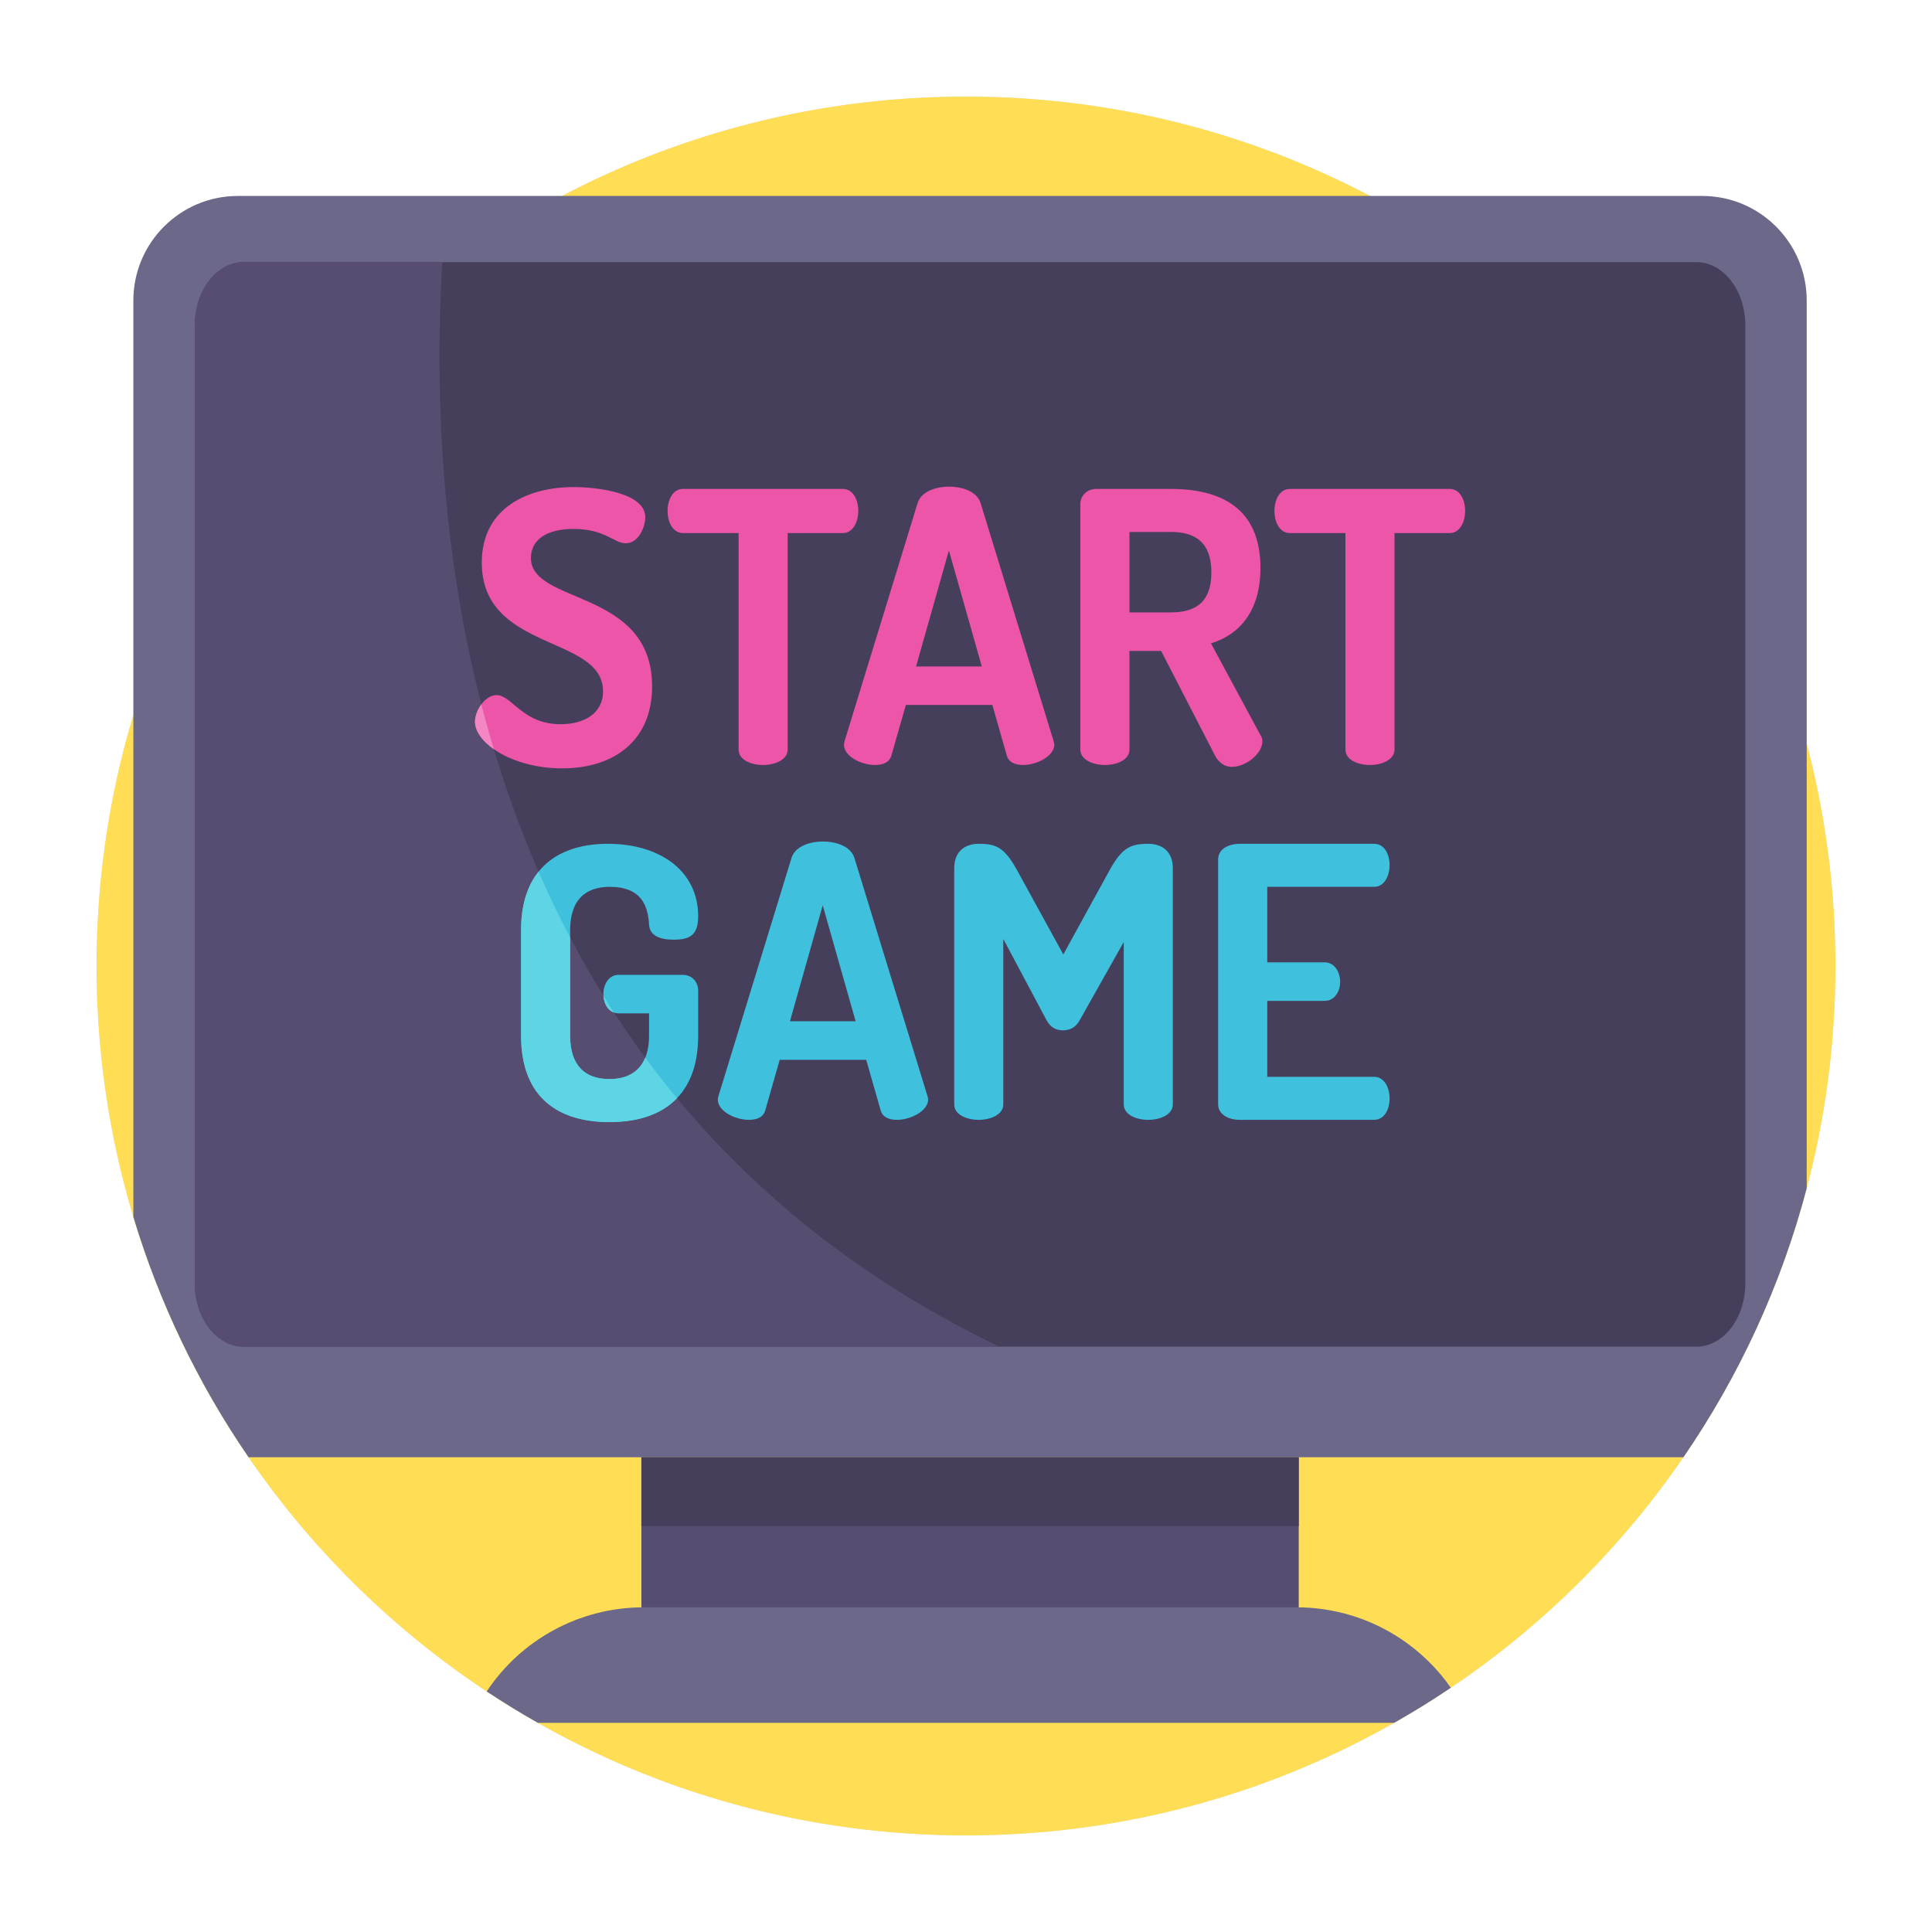
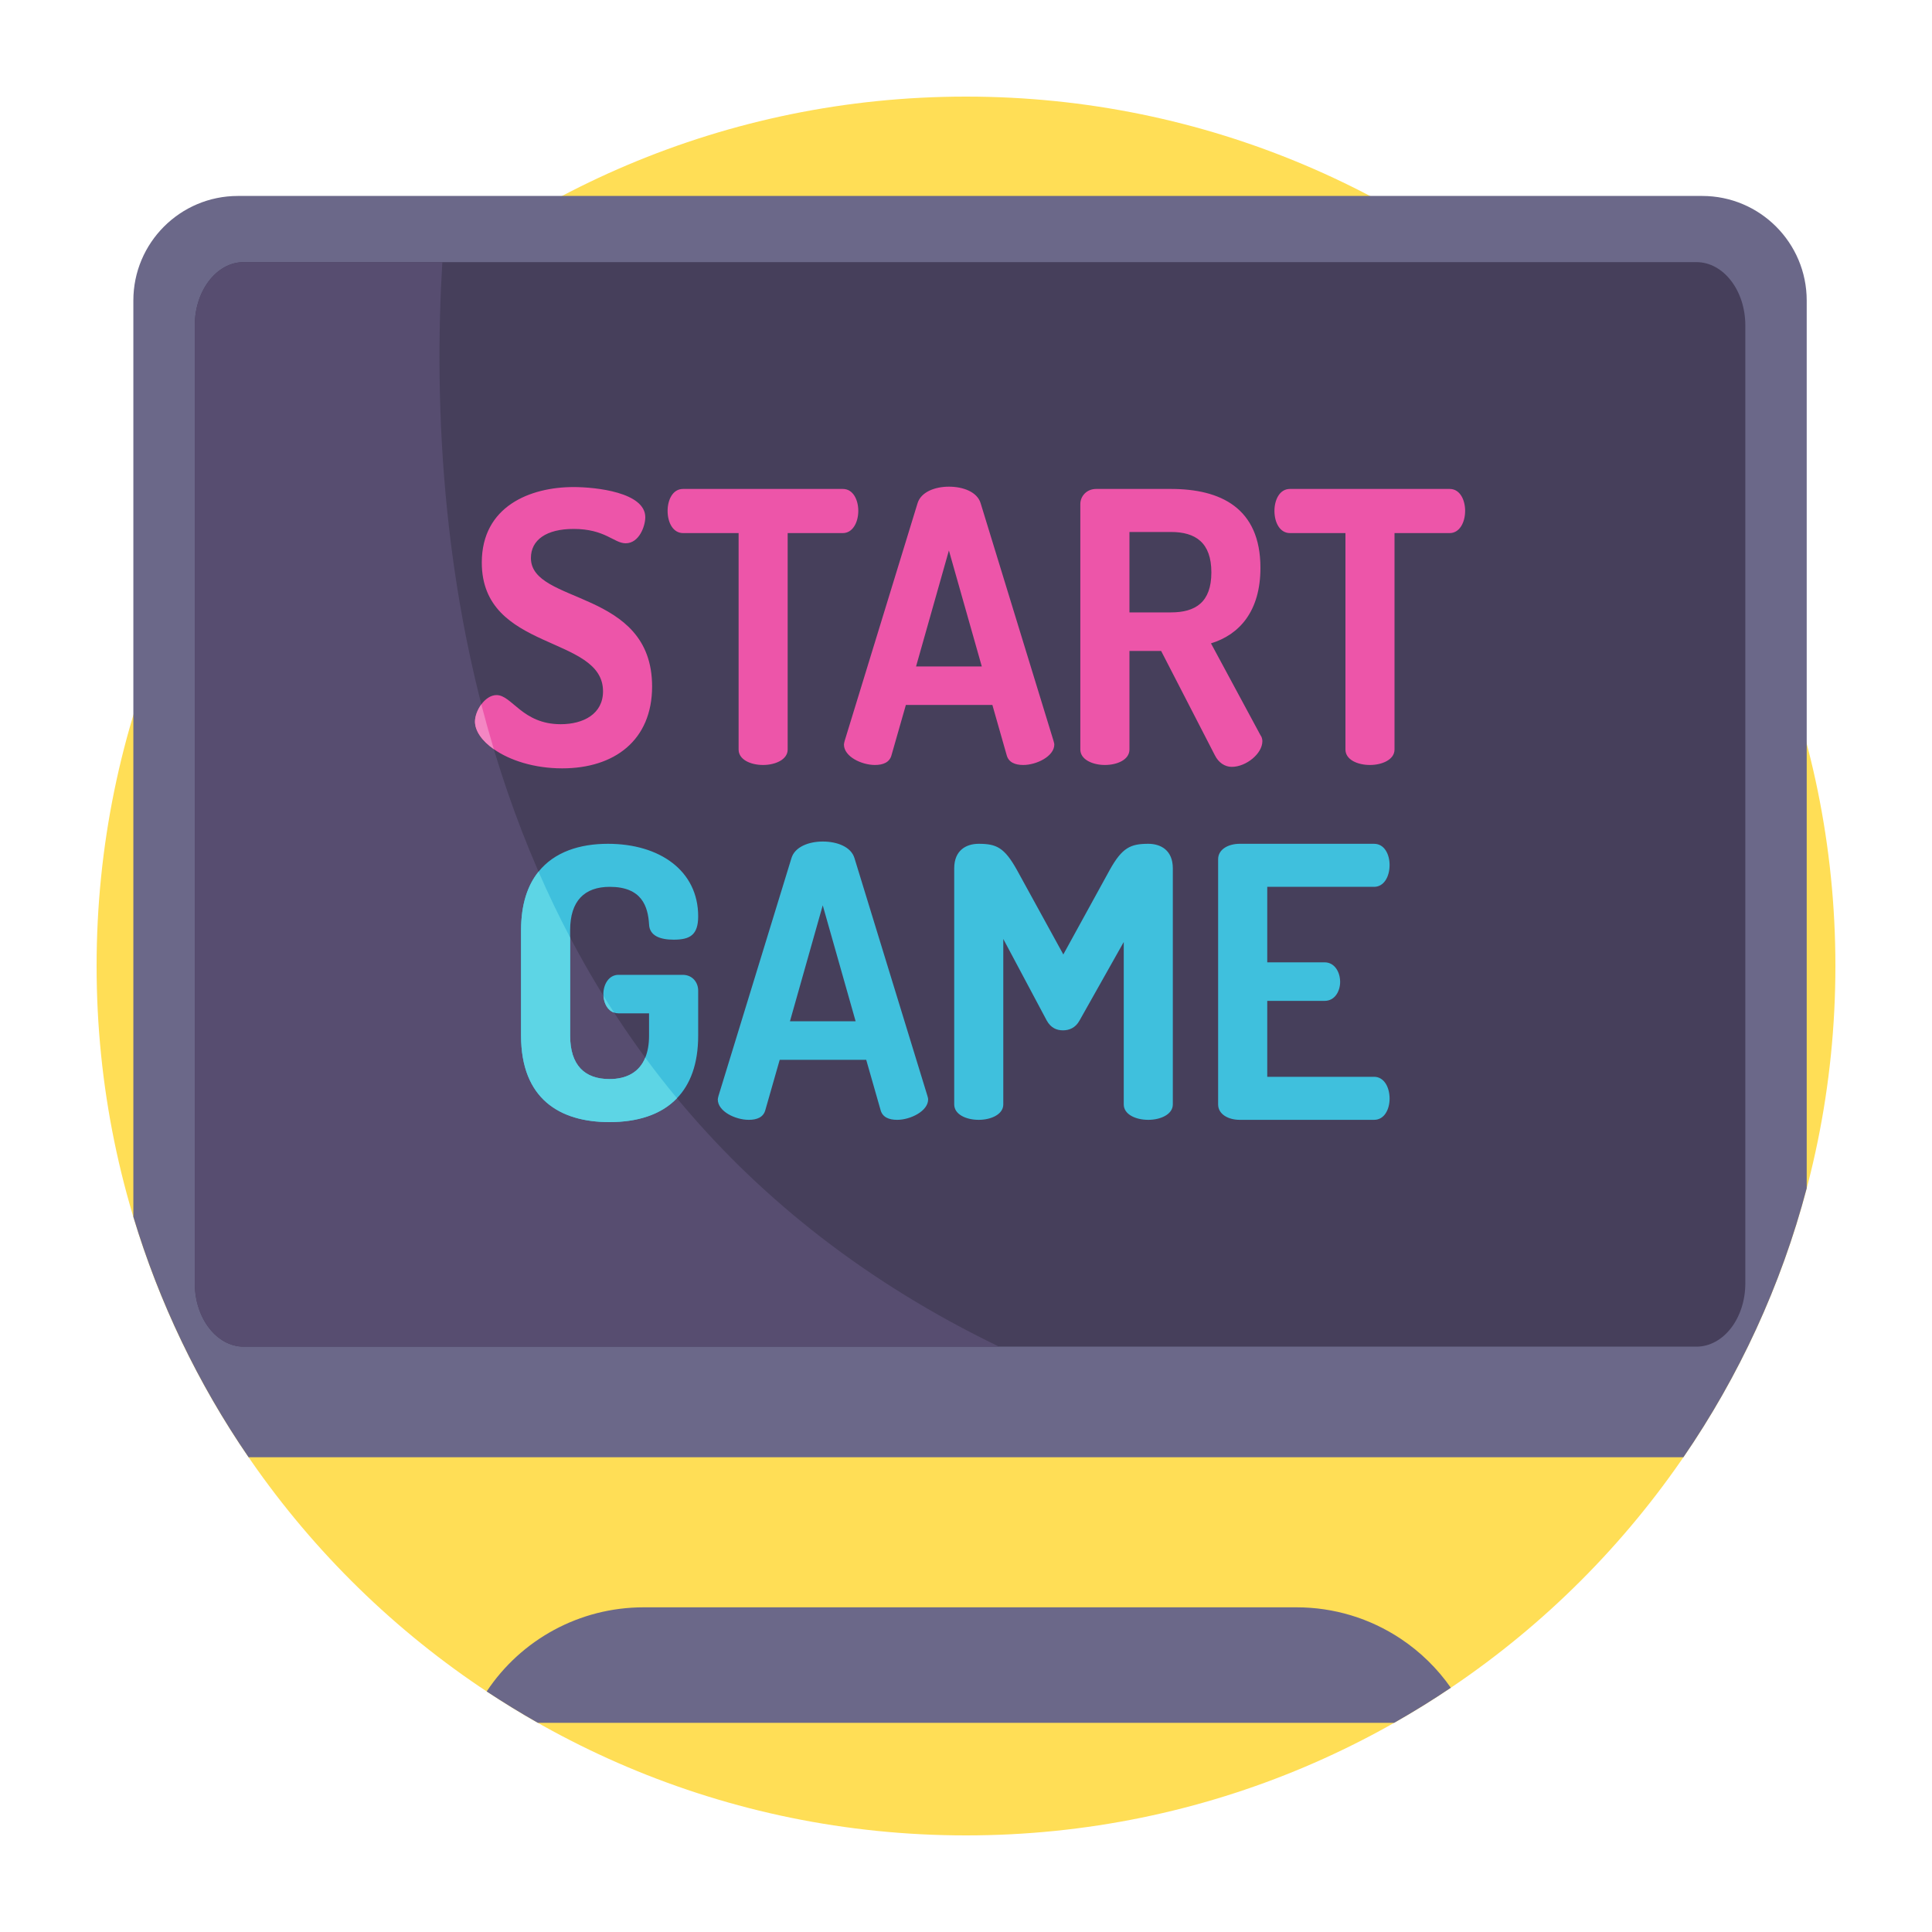
<svg xmlns="http://www.w3.org/2000/svg" width="40" height="40" viewBox="0 0 40 40" fill="none">
-   <path d="M20 38C29.941 38 38 29.941 38 20C38 10.059 29.941 2 20 2C10.059 2 2 10.059 2 20C2 29.941 10.059 38 20 38Z" fill="#D6DFE8" />
  <path d="M20 38C29.941 38 38 29.941 38 20C38 10.059 29.941 2 20 2C10.059 2 2 10.059 2 20C2 29.941 10.059 38 20 38Z" fill="#FFDE56" />
  <path d="M37.406 6.222V24.601C36.875 26.618 36.002 28.497 34.853 30.171H5.147C4.1 28.645 3.295 26.966 2.761 25.194V6.222C2.761 5.027 3.73 4.057 4.926 4.057H35.242C36.437 4.057 37.406 5.027 37.406 6.222Z" fill="#6B6889" />
  <path d="M36.135 6.737V26.57C36.135 27.294 35.682 27.881 35.122 27.881H5.046C4.487 27.881 4.033 27.294 4.033 26.57V6.737C4.033 6.014 4.487 5.427 5.046 5.427H35.122C35.682 5.427 36.135 6.014 36.135 6.737Z" fill="#463F5B" />
-   <path d="M13.279 30.171H26.889V35.501H13.279V30.171Z" fill="#574D70" />
-   <path d="M13.279 30.171H26.889V31.596H13.279V30.171Z" fill="#463F5B" />
+   <path d="M13.279 30.171H26.889H13.279V30.171Z" fill="#574D70" />
  <path d="M20.686 27.881H5.046C4.487 27.881 4.033 27.294 4.033 26.57V6.737C4.033 6.014 4.487 5.427 5.046 5.427H9.158C8.813 11.151 9.647 22.558 20.686 27.881Z" fill="#574D70" />
  <path d="M30.038 34.943C29.657 35.2 29.265 35.442 28.865 35.669H11.135C10.775 35.465 10.422 35.248 10.076 35.02C10.789 33.945 12.001 33.278 13.323 33.278H26.844C27.612 33.277 28.363 33.504 29.002 33.93C29.408 34.2 29.759 34.544 30.038 34.943Z" fill="#6B6889" />
  <path d="M10.992 11.553C10.992 11.178 11.312 10.951 11.875 10.951C12.531 10.951 12.711 11.248 12.954 11.248C13.235 11.248 13.36 10.889 13.36 10.709C13.36 10.193 12.336 10.084 11.875 10.084C10.975 10.084 9.975 10.483 9.975 11.647C9.975 13.5 12.485 13.141 12.485 14.313C12.485 14.782 12.078 14.994 11.609 14.994C10.812 14.994 10.601 14.391 10.28 14.391C10.159 14.391 10.047 14.473 9.965 14.584C9.885 14.693 9.834 14.829 9.834 14.938C9.834 15.133 9.978 15.339 10.224 15.511C10.55 15.74 11.056 15.908 11.64 15.908C12.719 15.908 13.501 15.329 13.501 14.212C13.501 12.186 10.992 12.523 10.992 11.553ZM17.45 10.123H14.142C13.923 10.123 13.822 10.357 13.822 10.576C13.822 10.826 13.939 11.037 14.142 11.037H15.292V15.518C15.292 15.728 15.541 15.838 15.799 15.838C16.05 15.838 16.308 15.728 16.308 15.518V11.037H17.45C17.652 11.037 17.77 10.818 17.77 10.576C17.77 10.357 17.668 10.123 17.45 10.123ZM21.812 15.338L20.303 10.419C20.233 10.185 19.943 10.076 19.646 10.076C19.357 10.076 19.068 10.185 18.997 10.419L17.488 15.338C17.48 15.369 17.473 15.4 17.473 15.415C17.473 15.666 17.84 15.838 18.114 15.838C18.286 15.838 18.419 15.783 18.458 15.634L18.755 14.595H20.546L20.842 15.634C20.881 15.783 21.014 15.838 21.186 15.838C21.46 15.838 21.828 15.658 21.828 15.415C21.828 15.392 21.819 15.369 21.812 15.338ZM18.966 13.798L19.646 11.397L20.327 13.798H18.966ZM26.096 15.22L25.072 13.32C25.659 13.141 26.096 12.656 26.096 11.757C26.096 10.514 25.267 10.123 24.243 10.123H22.695C22.5 10.123 22.367 10.271 22.367 10.436V15.518C22.367 15.728 22.625 15.838 22.875 15.838C23.133 15.838 23.384 15.728 23.384 15.518V13.477H24.04L25.151 15.634C25.228 15.791 25.361 15.877 25.502 15.877C25.799 15.877 26.136 15.604 26.136 15.346C26.136 15.314 26.128 15.26 26.096 15.22ZM24.243 12.679H23.384V11.014H24.243C24.752 11.014 25.08 11.233 25.08 11.851C25.08 12.469 24.752 12.679 24.243 12.679ZM30.014 10.123H26.707C26.488 10.123 26.386 10.357 26.386 10.576C26.386 10.826 26.503 11.037 26.707 11.037H27.856V15.518C27.856 15.728 28.105 15.838 28.364 15.838C28.614 15.838 28.872 15.728 28.872 15.518V11.037H30.014C30.217 11.037 30.334 10.818 30.334 10.576C30.334 10.357 30.232 10.123 30.014 10.123Z" fill="#ED55A9" />
  <path d="M14.134 20.183H12.805C12.602 20.183 12.492 20.386 12.492 20.581C12.492 20.594 12.493 20.605 12.494 20.618C12.503 20.775 12.58 20.921 12.714 20.965C12.742 20.975 12.772 20.98 12.805 20.98H13.438V21.441C13.438 21.621 13.411 21.773 13.359 21.898C13.237 22.197 12.976 22.341 12.617 22.341C12.102 22.341 11.804 22.051 11.804 21.441V19.26C11.804 18.65 12.102 18.361 12.625 18.361C13.29 18.361 13.415 18.768 13.438 19.135C13.446 19.378 13.673 19.455 13.947 19.455C14.282 19.455 14.455 19.361 14.455 18.971C14.455 18.032 13.665 17.47 12.586 17.47C11.999 17.47 11.478 17.639 11.15 18.047C10.922 18.329 10.788 18.727 10.788 19.26V21.441C10.788 22.747 11.585 23.232 12.617 23.232C13.185 23.232 13.683 23.086 14.016 22.737C14.291 22.452 14.455 22.03 14.455 21.441V20.511C14.455 20.339 14.337 20.183 14.134 20.183ZM19.2 22.685L17.691 17.767C17.621 17.532 17.332 17.423 17.034 17.423C16.746 17.423 16.456 17.532 16.386 17.767L14.877 22.685C14.869 22.716 14.861 22.747 14.861 22.762C14.861 23.013 15.229 23.185 15.502 23.185C15.675 23.185 15.807 23.13 15.846 22.981L16.143 21.942H17.934L18.231 22.981C18.27 23.13 18.403 23.185 18.575 23.185C18.848 23.185 19.216 23.005 19.216 22.762C19.216 22.739 19.208 22.716 19.2 22.685ZM16.355 21.145L17.034 18.744L17.715 21.145H16.355ZM23.774 17.47C23.407 17.47 23.234 17.548 22.977 18.009L22.015 19.761L21.053 18.009C20.795 17.548 20.631 17.47 20.264 17.47C20.005 17.47 19.756 17.603 19.756 17.978V22.865C19.756 23.075 20.005 23.185 20.264 23.185C20.514 23.185 20.772 23.075 20.772 22.865V19.44L21.671 21.128C21.757 21.285 21.882 21.332 22.007 21.332C22.132 21.332 22.265 21.285 22.351 21.128L23.266 19.503V22.865C23.266 23.075 23.516 23.185 23.774 23.185C24.024 23.185 24.282 23.075 24.282 22.865V17.978C24.282 17.603 24.032 17.47 23.774 17.47ZM28.449 22.294H26.237V20.722H27.425C27.644 20.722 27.746 20.511 27.746 20.331C27.746 20.12 27.628 19.924 27.425 19.924H26.237V18.361H28.449C28.653 18.361 28.77 18.15 28.77 17.908C28.77 17.697 28.668 17.47 28.449 17.47H25.666C25.439 17.47 25.22 17.579 25.22 17.79V22.865C25.22 23.075 25.439 23.185 25.666 23.185H28.449C28.668 23.185 28.77 22.958 28.77 22.747C28.77 22.505 28.653 22.294 28.449 22.294Z" fill="#3FC0DD" />
  <path d="M9.965 14.584C10.046 14.894 10.132 15.203 10.224 15.511C9.978 15.339 9.834 15.133 9.834 14.939C9.834 14.829 9.885 14.693 9.965 14.584Z" fill="#F486C3" />
  <path d="M12.494 20.618C12.566 20.735 12.639 20.85 12.714 20.965C12.58 20.921 12.504 20.775 12.494 20.618Z" fill="#5DD5E5" />
  <path d="M14.016 22.737C13.683 23.086 13.185 23.232 12.617 23.232C11.585 23.232 10.788 22.747 10.788 21.441V19.26C10.788 18.727 10.922 18.329 11.15 18.047C11.351 18.509 11.569 18.964 11.804 19.41V21.441C11.804 22.051 12.102 22.341 12.617 22.341C12.976 22.341 13.237 22.197 13.36 21.898C13.57 22.184 13.789 22.464 14.016 22.737Z" fill="#5DD5E5" />
</svg>